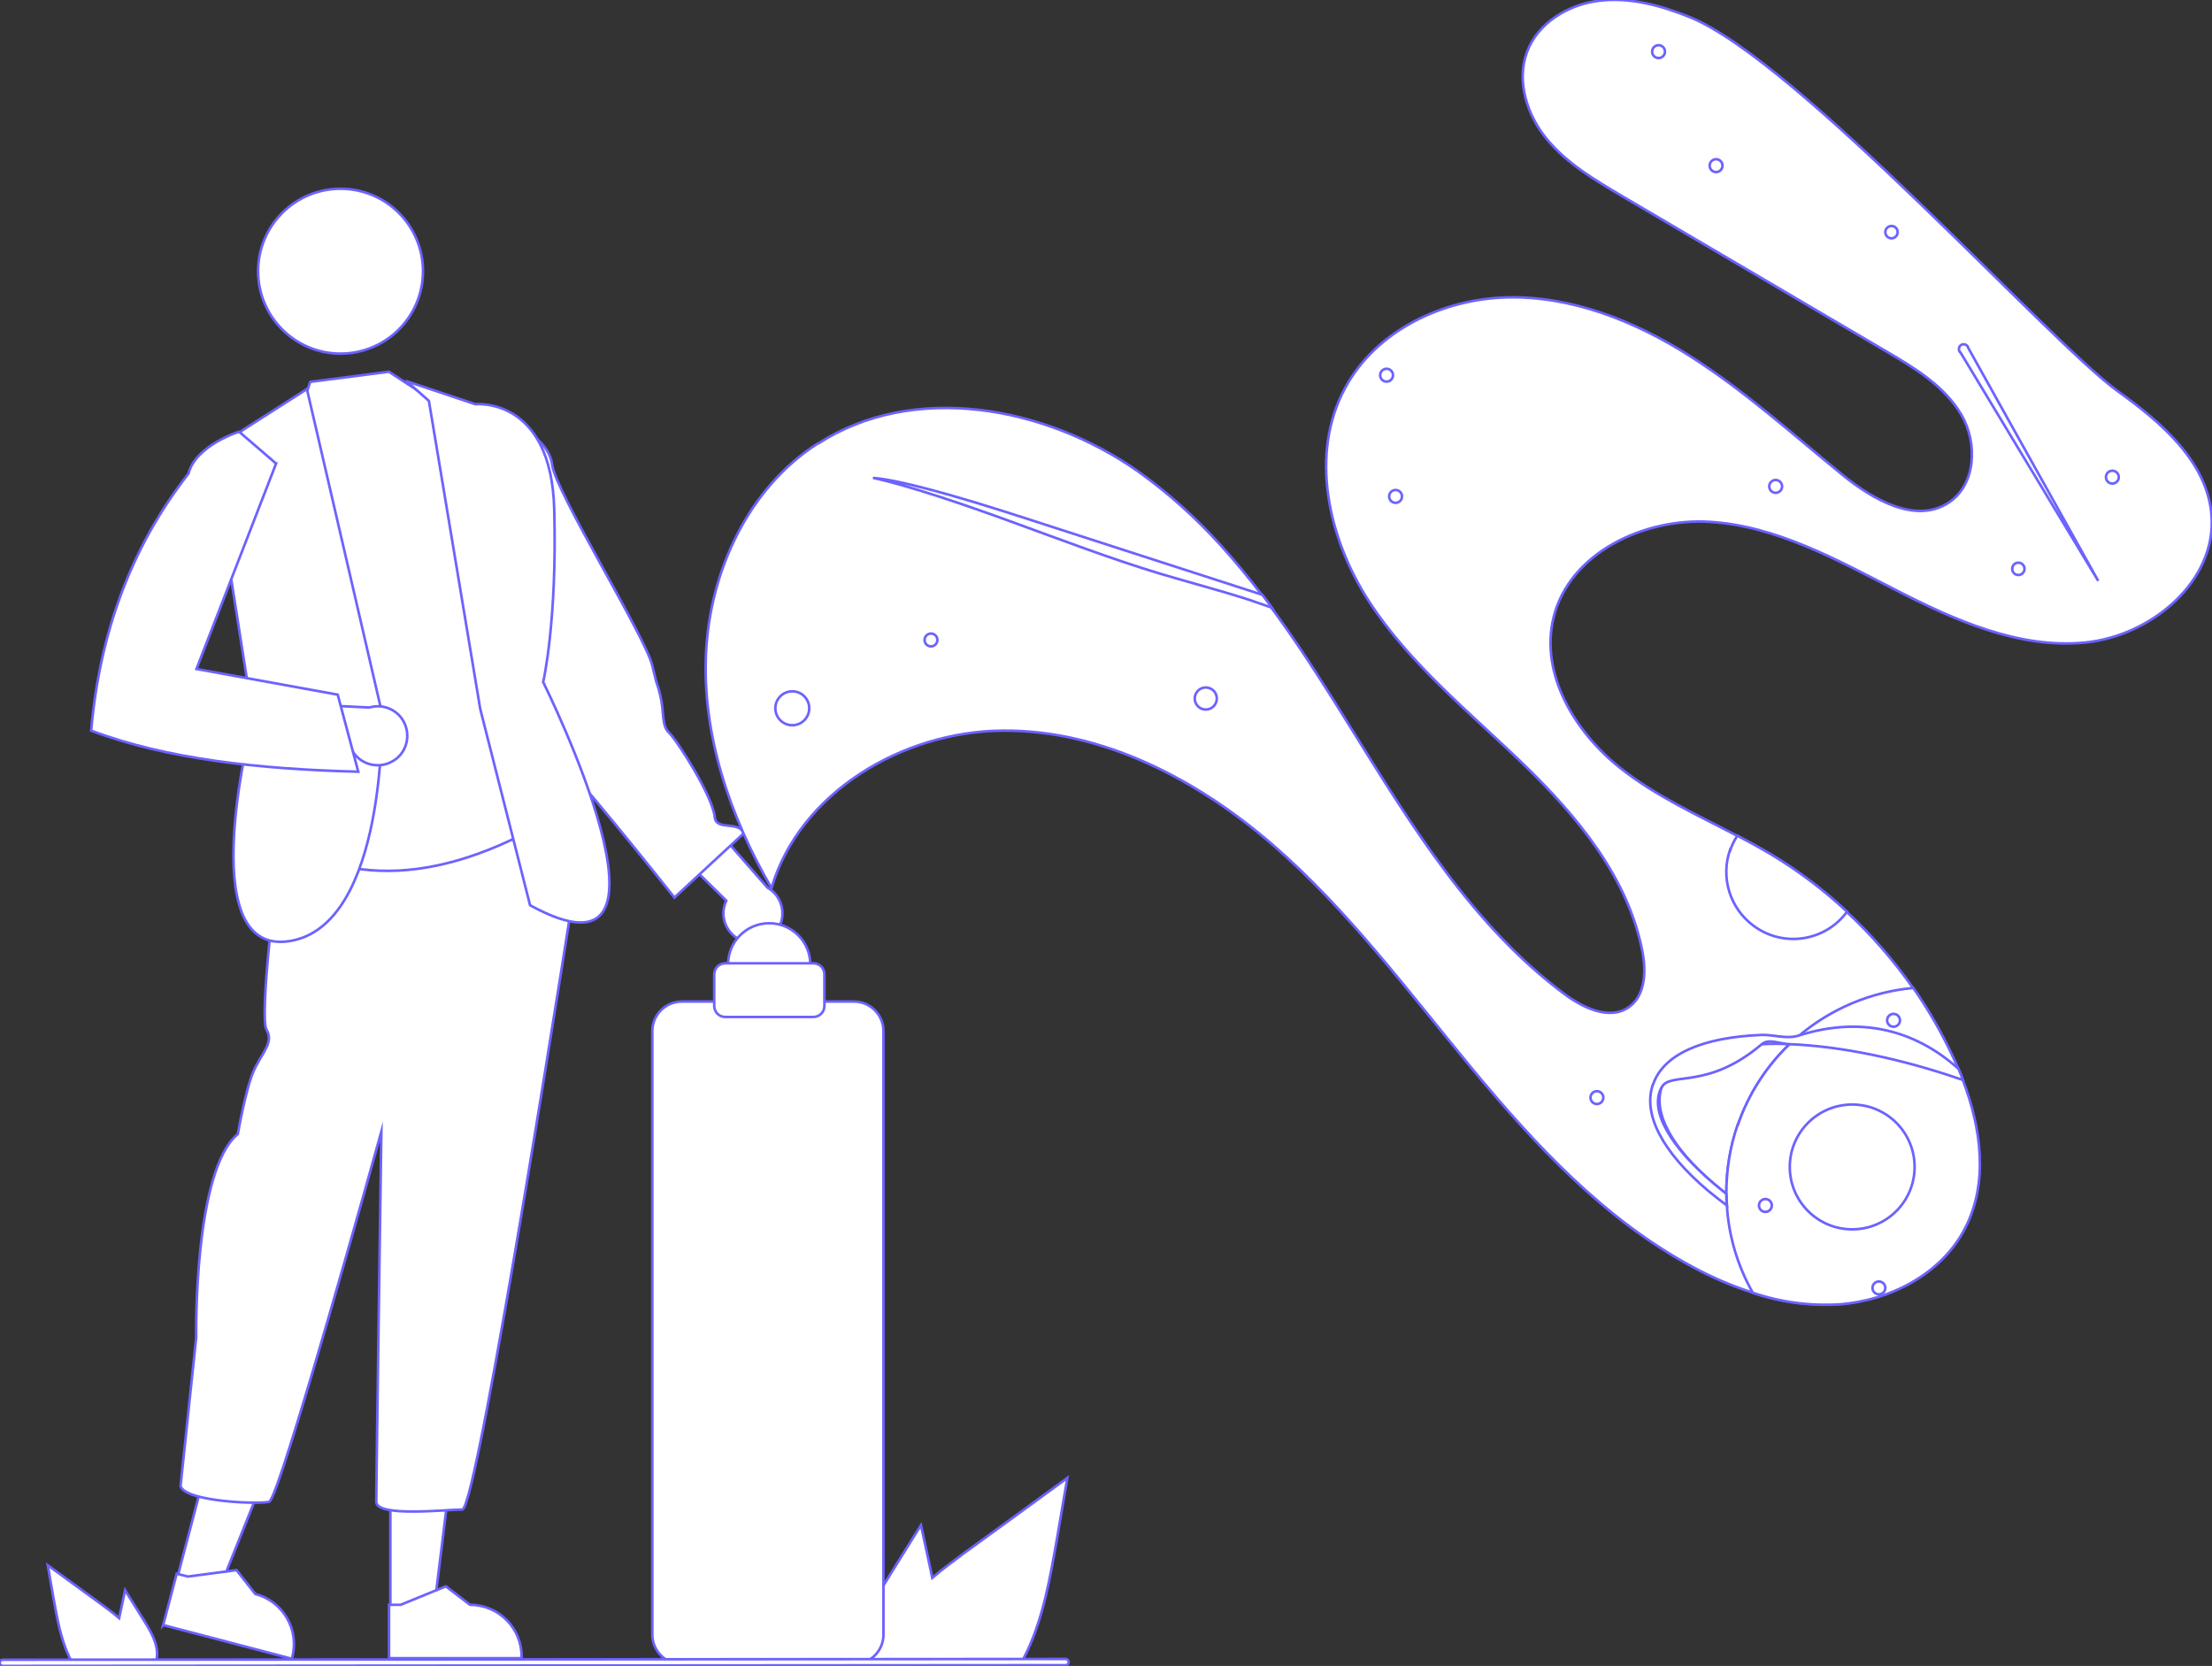
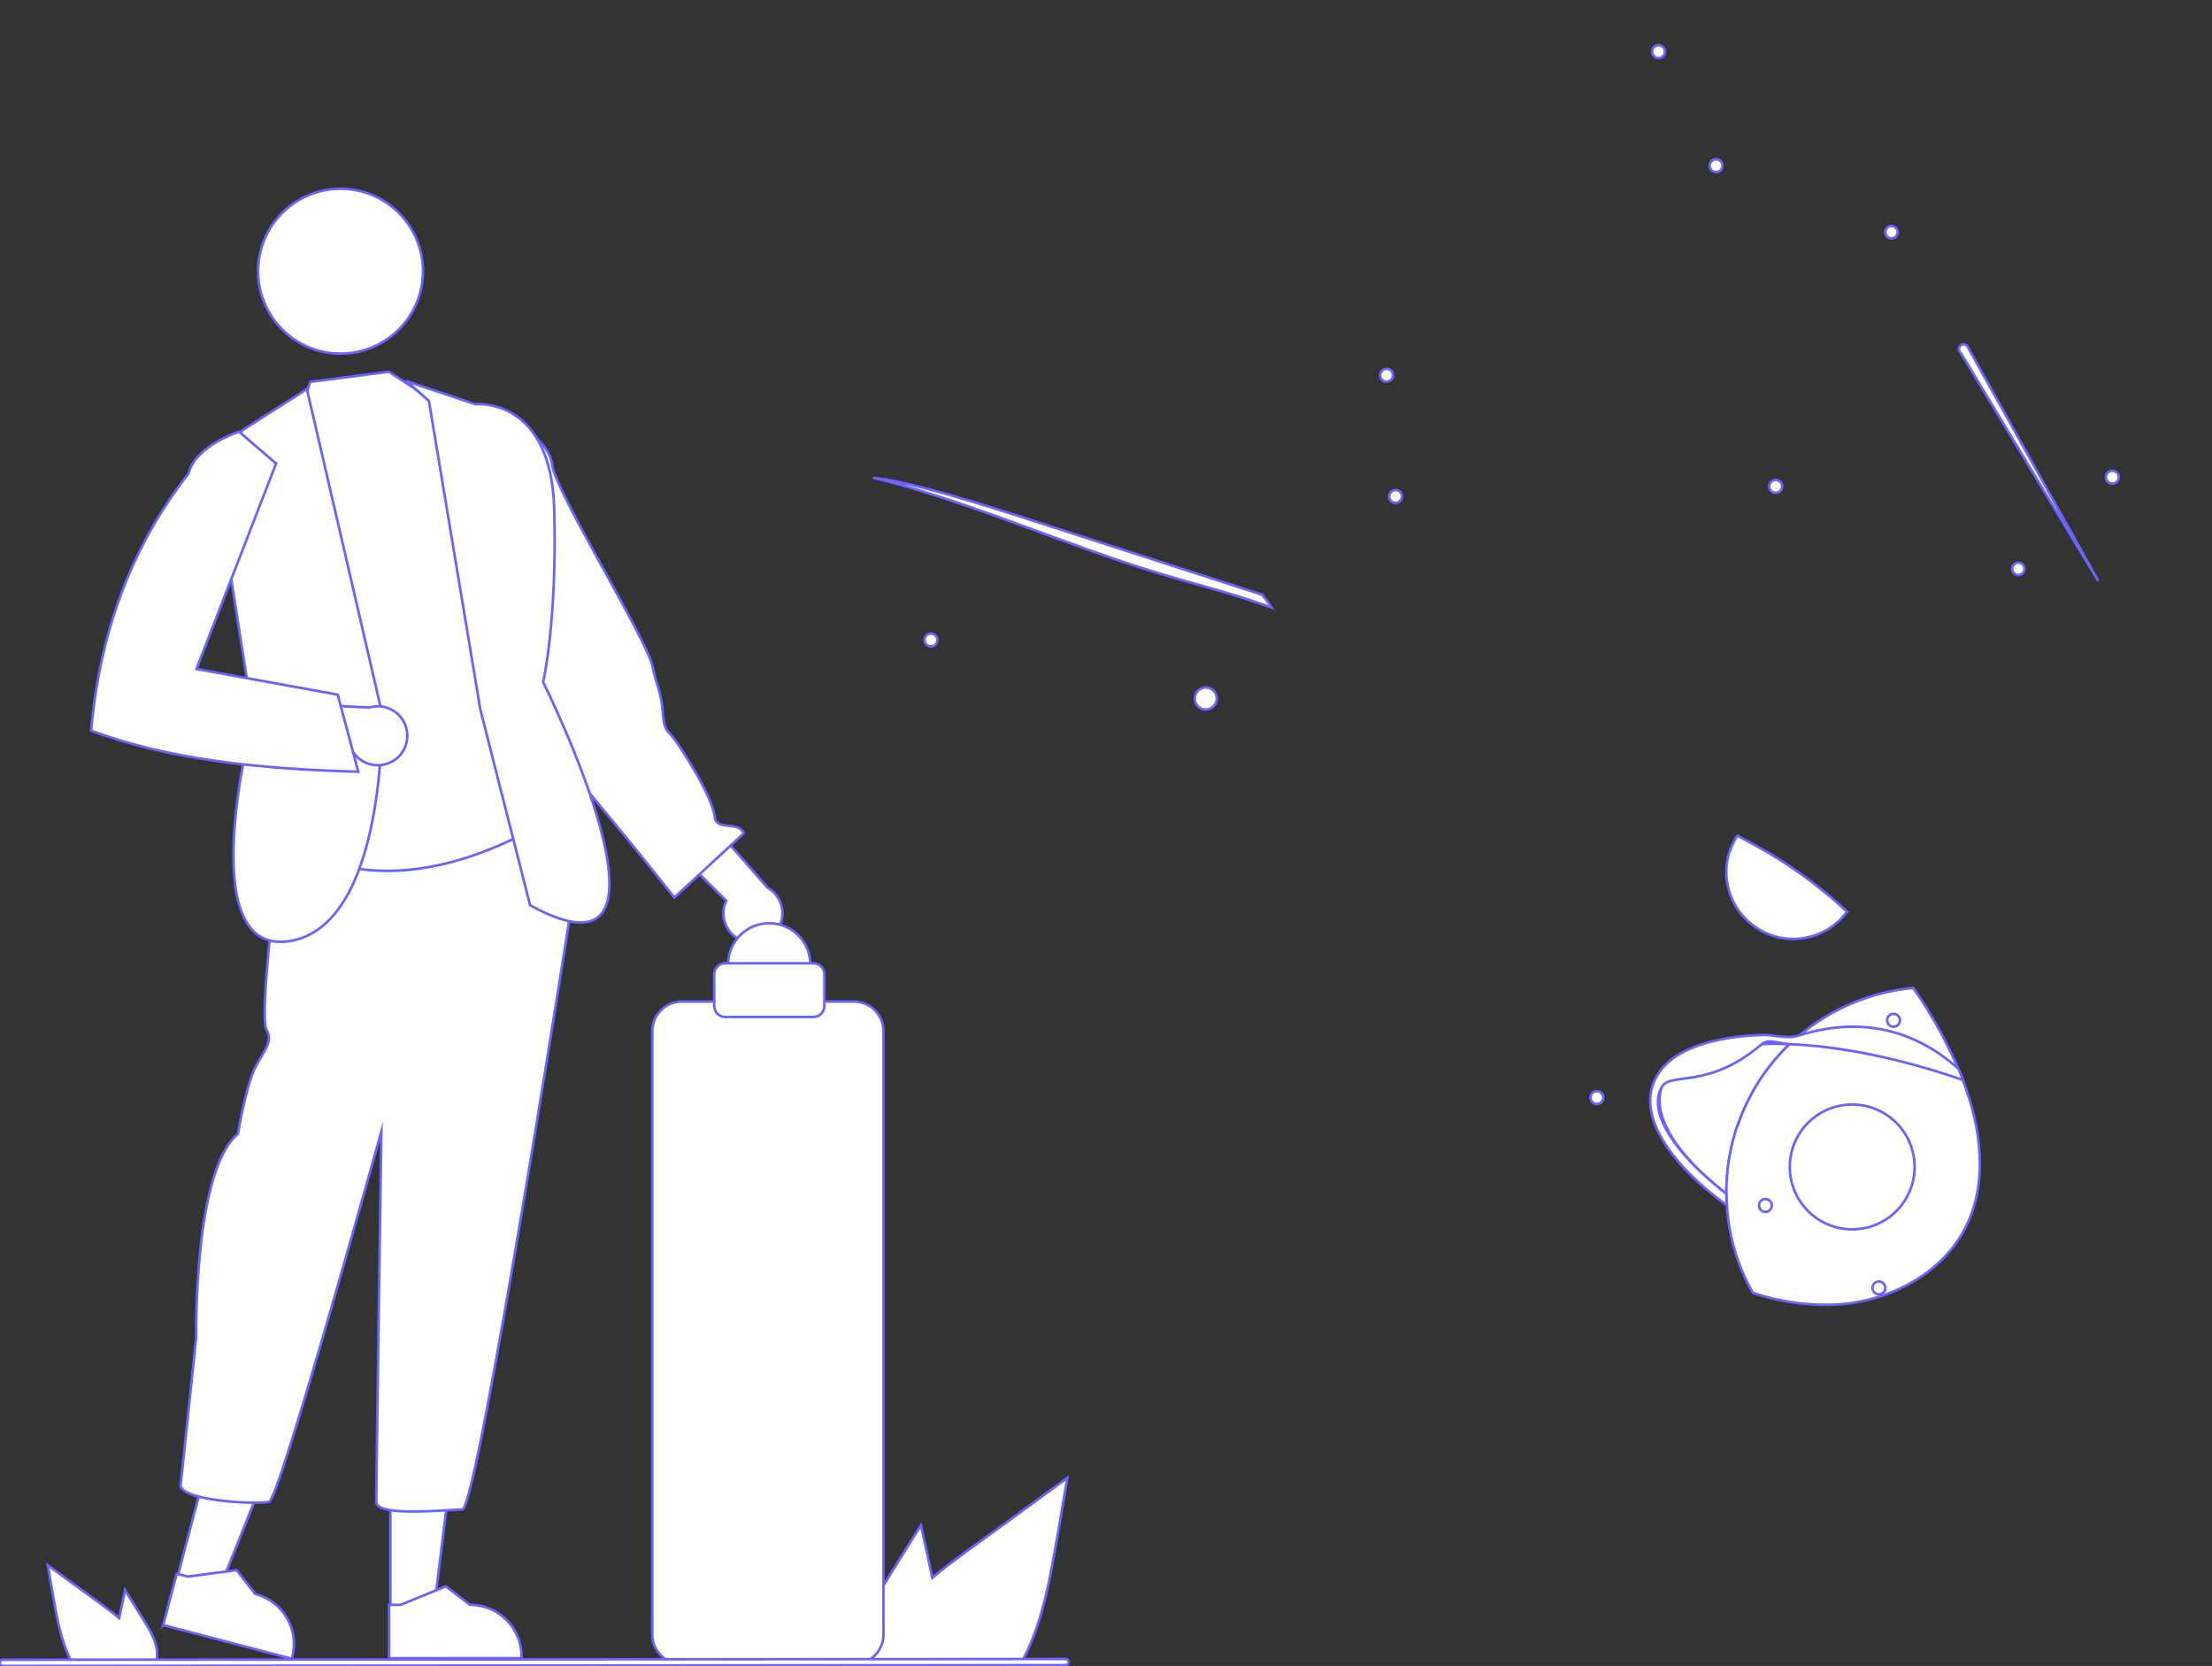
<svg xmlns="http://www.w3.org/2000/svg" version="1.1" viewBox="0 0 861.3 648.7">
  <rect x="0" y="0" width="861.3" height="648.7" fill="#333333" stroke="none" />
  <defs>
    <style> .cls-1 { fill: #fff; stroke: #6c63ff; stroke-miterlimit: 10; } </style>
  </defs>
  <g>
    <g id="Calque_1">
      <polygon class="cls-1" points="68.6 616 84.8 620.3 109.1 559.6 85.1 553.3 68.6 616" />
      <polygon class="cls-1" points="152 628.2 168.8 628.2 176.8 563.3 152 563.3 152 628.2" />
      <path class="cls-1" d="M109.9,317.8c-4.1,5.1-2,22.3-2,22.3,0,0-7.1,55.9-4.1,60.9s-2,9.1-5.1,16.2-6.1,24.4-6.1,24.4c-17.3,14.2-16.2,79.2-16.2,79.2l-6.1,57.9c2,6.1,30.5,7.1,34.5,6.1s43.7-144.2,43.7-144.2c0,0-2,138.1-2,144.2s27.4,3,33.5,3,44.7-248.8,44.7-248.8v-14.2l-5.1-7.1s-105.6-5.1-109.7,0Z" />
      <path class="cls-1" d="M290.1,366.7c-6.1-1.7-9.7-8-8-14.1.2-.6.4-1.3.7-1.9l-29-28.5,20.7-4.4,24.3,27.8c5.5,3.1,7.5,10.1,4.4,15.7-2.6,4.6-8,6.9-13.1,5.5h0Z" />
      <path class="cls-1" d="M185.3,245.5l13.8-1.9s1.3,20.8,7.9,24,4.4,3.7,5.2,7-5.9,12.6-.6,14.9,51,60,51,60l27-25c-1.9-5-10.8-.9-11.3-6.3-.7-8.1-14.8-30.1-17.8-32.9s-1.8-7.8-3.4-14.5-.5-.5-3.1-11.6-37.8-67.9-39-78.2-15.6-16.3-15.6-16.3l-11.1,2.6-2.9,78.2Z" />
-       <path class="cls-1" d="M318.6,172.7c37.1-23.9,88.2-14.6,124.3,10.7,11.8,8.4,22.6,18.1,32.3,28.8,5.6,6.2,11,12.7,16.1,19.4,1.3,1.6,2.5,3.3,3.7,5,.8,1.1,1.7,2.3,2.5,3.4,10.4,14.4,19.9,29.6,29.2,44.6,23.3,37.5,47.1,76.2,82.5,102.5,7.3,5.4,17.5,10.3,25,5.1,6.5-4.5,6.8-14,5.3-21.7-5.5-28.7-25.3-52.6-46.3-72.9-21-20.3-44.3-39-60.2-63.5-15.9-24.6-23.2-57.4-9.2-83.1,12-22.2,37.8-34.6,63-35.2,25.2-.6,49.7,9.2,71,22.7,21.3,13.5,40.1,30.5,59.6,46.4,11.8,9.6,28.3,19.1,41.1,11,10.9-6.9,11.7-23.3,5.2-34.4s-18-18.1-29.1-24.6c-34.4-20.2-68.7-40.4-103.1-60.6-10.5-6.2-21.3-12.6-29.1-22-7.8-9.4-12.1-22.7-7.8-34.1,4.2-11.3,16.1-18.5,28-19.9,12-1.5,24,1.8,35.2,6.3,41.9,16.8,140.6,127,166.9,145.8,16.9,12.1,34.7,27.4,36.4,48.1,2.1,25.8-23.5,47.2-49.3,49.7-25.7,2.5-50.7-8.7-73.7-20.5s-46.5-24.9-72.3-26.5c-25.8-1.6-54.8,12.2-60.9,37.3-5.3,21.9,8.2,44.4,25.8,58.4,13.8,11,30,18.3,45.6,26.5,4.3,2.3,8.6,4.6,12.8,7.1,10.7,6.4,20.8,14,29.9,22.5,9.6,8.9,18.3,18.9,25.8,29.6,6,8.6,11.2,17.7,15.6,27.2.7,1.5,1.3,2.9,2,4.4.6,1.4,1.2,2.9,1.7,4.3,7.2,18.9,10,40.1.8,57.8-9.1,17.6-29,28-48.8,29.5-11.4.7-22.9-.8-33.8-4.5-8-2.6-15.7-5.9-23.1-9.9-34.3-18.4-61.4-47.5-86.2-77.5-24.8-30-48.1-61.5-77.5-87-29.4-25.4-66.2-44.7-105.1-44.4-38.9.3-79,24-90,61.3-16.1-27.7-27-59.4-25.5-91.4s16.5-64.4,43.5-81.7Z" />
      <circle class="cls-1" cx="469.5" cy="272" r="4.3" />
-       <circle class="cls-1" cx="308.5" cy="275.8" r="6.6" />
      <circle class="cls-1" cx="785.9" cy="221.5" r="2.4" />
      <circle class="cls-1" cx="736.5" cy="90.4" r="2.4" />
      <path class="cls-1" d="M673.7,331.1c.7-2,1.6-3.9,2.8-5.7,4.3,2.3,8.6,4.6,12.8,7.1,10.7,6.4,20.8,14,29.9,22.5-8.5,11.6-24.8,14.1-36.4,5.5-9.2-6.8-12.9-18.7-9.2-29.5h0Z" />
      <circle class="cls-1" cx="362.5" cy="249.2" r="2.5" />
      <circle class="cls-1" cx="668.2" cy="64.5" r="2.5" />
      <circle class="cls-1" cx="645.8" cy="20.1" r="2.5" />
      <circle class="cls-1" cx="822.5" cy="185.8" r="2.5" />
      <circle class="cls-1" cx="691.4" cy="189.4" r="2.5" />
      <circle class="cls-1" cx="621.8" cy="427.4" r="2.5" />
      <circle class="cls-1" cx="543.4" cy="193.3" r="2.5" />
      <circle class="cls-1" cx="539.9" cy="146.1" r="2.5" />
      <path class="cls-1" d="M696.8,406.6c-3.7-.2-7.3-.2-10.8,0-21.4.7-35.6,6.9-39,16.8s3.9,23.5,20.2,37.4c1.6,1.4,3.3,2.7,5,4.1-.1-21.9,8.7-42.9,24.5-58.2h0Z" />
      <path class="cls-1" d="M676.7,438c4.1-11.9,11-22.7,20.1-31.4,1.2-1.1,2.4-2.3,3.7-3.3,12.6-10.6,28.1-17.1,44.5-18.6,6,8.6,11.2,17.7,15.6,27.2.7,1.5,1.3,2.9,2,4.4.6,1.4,1.2,2.9,1.7,4.3,7.2,18.9,10,40.1.8,57.8-9.1,17.6-29,28-48.8,29.5-11.4.7-22.9-.8-33.8-4.5-5.9-10.4-9.4-22.1-10.1-34.1,0-1.5-.1-3-.2-4.5,0-9.1,1.4-18.2,4.4-26.8Z" />
      <path class="cls-1" d="M643.7,422.2c4-11.6,19-18.3,42.2-19.2,4.6-.2,9.8,1.8,14.6.2,23.4-7.4,44.7-2.6,62.1,13,.6,1.4,1.2,2.9,1.7,4.3-.2,0-.5-.2-.7-.2-23.5-8.1-46.8-12.9-66.8-13.7-3.7-.1-8.1-2.3-10.8,0-21.2,18-35.6,10.5-39,16.8-5.1,9.2,3.9,23.5,20.2,37.4,1.6,1.4,3.3,2.7,5,4.1,0,1.5,0,3,.2,4.5-2.6-1.9-5.1-3.9-7.5-5.9-17.7-15-25.3-29.7-21.3-41.2Z" />
      <circle class="cls-1" cx="731.6" cy="501.5" r="2.5" />
      <circle class="cls-1" cx="687.4" cy="469.4" r="2.5" />
      <circle class="cls-1" cx="721.2" cy="454.4" r="24.3" />
      <path class="cls-1" d="M339.9,186.1c5.7.3,17.4,3.1,30.1,6.7,12.7,3.6,26.5,8.1,40.1,12.5,23.8,7.7,47.6,15.4,71.5,23.1,3.3,1.1,6.6,2.1,9.9,3.2,1.3,1.6,2.5,3.3,3.7,5-2.9-1-5.8-2-8.7-3-12.4-4-23.1-6.7-35.1-10.3-18.5-5.6-38-13-56.9-19.9-18.9-6.9-40.6-14.3-54.5-17.3Z" />
      <path class="cls-1" d="M763.4,137.3l53.6,88.9-50.6-90.7c-.2-1-1.2-1.6-2.2-1.4-1,.2-1.6,1.2-1.4,2.2,0,.4.3.8.6,1Z" />
      <circle class="cls-1" cx="737.3" cy="397.3" r="2.5" />
      <circle class="cls-1" cx="299.5" cy="375.5" r="16" />
      <path class="cls-1" d="M151.5,144.8l16.2,10.6,18.9,4.4s15,107.2,22.4,113.6,1.2,7,3.2,15.9,6.6,27,6.6,27c-44.9,27.8-85,31.2-119.2,4.6-1.1-3.6.5-7.5,3.8-9.4,5.8-3.6-6.8-17.7-2-20.5s-3.6-23.9-3.6-23.9l1.5-45.3-4.1-6.9,5.7-44.6,14.8-6.6,5.1-15,31-4Z" />
      <path class="cls-1" d="M158.5,148.5l26.6,8.9s29.5-3.1,30.7,40.8-4.3,67.4-4.3,67.4c0,0,61.3,123.3-5.1,86.9l-19.4-76.4-20-120-8.5-7.5Z" />
      <path class="cls-1" d="M63.6,632.8l50,13.1.2-.6c2.8-10.8-3.6-21.8-14.4-24.6h0s-7.3-9.3-7.3-9.3l-18.9,2.5-4.4-1.1-5.3,20.1Z" />
      <path class="cls-1" d="M151.4,645.7h51.7v-.7c0-11.1-9-20.1-20.1-20.1h0l-9.4-7.2-17.6,7.2h-4.5s0,20.8,0,20.8Z" />
      <path class="cls-1" d="M119.5,151.5l-24.9,15.9-12.1,10.1,16,102s-24.3,92.7,14,87c38.3-5.7,36.2-89,36.2-89l-29.2-126Z" />
      <path class="cls-1" d="M152.9,296.4c-5.4,3.2-12.5,1.4-15.7-4-.3-.6-.6-1.2-.9-1.8l-40.6,1,11.2-17.9,36.9,1.8c6.1-1.8,12.5,1.6,14.3,7.7,1.5,5.1-.6,10.6-5.2,13.2Z" />
      <circle class="cls-1" cx="132.6" cy="105.6" r="32.1" />
      <path class="cls-1" d="M107.5,180.5l-14.4-12.4s-16.9,5.3-19.7,16.3c-22.5,28.8-34.6,62.3-37.9,100.1,29.4,11.1,65.3,15,104,16l-8-30-55-10,31-80Z" />
      <path class="cls-1" d="M56.4,631.6l-7.7-12.4-1.5,7.1c-.3,1.2-.5,2.5-.8,3.8-2.2-1.9-4.5-3.6-6.8-5.3-7-5.1-14-10.2-21-15.3l2.2,12.7c1.4,7.8,2.8,15.8,6.1,22.9.4.8.8,1.6,1.2,2.4h32.5c.3-.7.4-1.5.5-2.2,0,0,0,0,0-.2.5-4.8-2.2-9.4-4.7-13.6Z" />
      <path class="cls-1" d="M344,617.3l14.6-23.4,2.9,13.4c.5,2.3,1,4.7,1.5,7.1,4.1-3.5,8.6-6.8,12.9-10,13.2-9.6,26.5-19.2,39.7-28.9l-4.1,24c-2.6,14.8-5.2,29.9-11.5,43.4-.7,1.5-1.5,3-2.3,4.5h-61.6c-.5-1.4-.8-2.8-1-4.2,0,0,0-.2,0-.3-1-9.2,4.1-17.8,9-25.7Z" />
      <path class="cls-1" d="M332.5,648h-67c-6.4,0-11.5-5.2-11.5-11.5v-235c0-6.4,5.2-11.5,11.5-11.5h67c6.4,0,11.5,5.2,11.5,11.5v235c0,6.4-5.2,11.5-11.5,11.5Z" />
      <path class="cls-1" d="M316.7,396h-34.3c-2.4,0-4.3-1.9-4.3-4.3v-12.3c0-2.4,1.9-4.3,4.3-4.3h34.3c2.4,0,4.3,1.9,4.3,4.3v12.3c0,2.4-1.9,4.3-4.3,4.3Z" />
      <path class="cls-1" d="M414.9,648.4l-413.8.3c-.7,0-1.2-.5-1.2-1.2,0-.7.5-1.2,1.2-1.2l413.8-.3c.7,0,1.2.5,1.2,1.2,0,.7-.5,1.2-1.2,1.2Z" />
    </g>
  </g>
</svg>